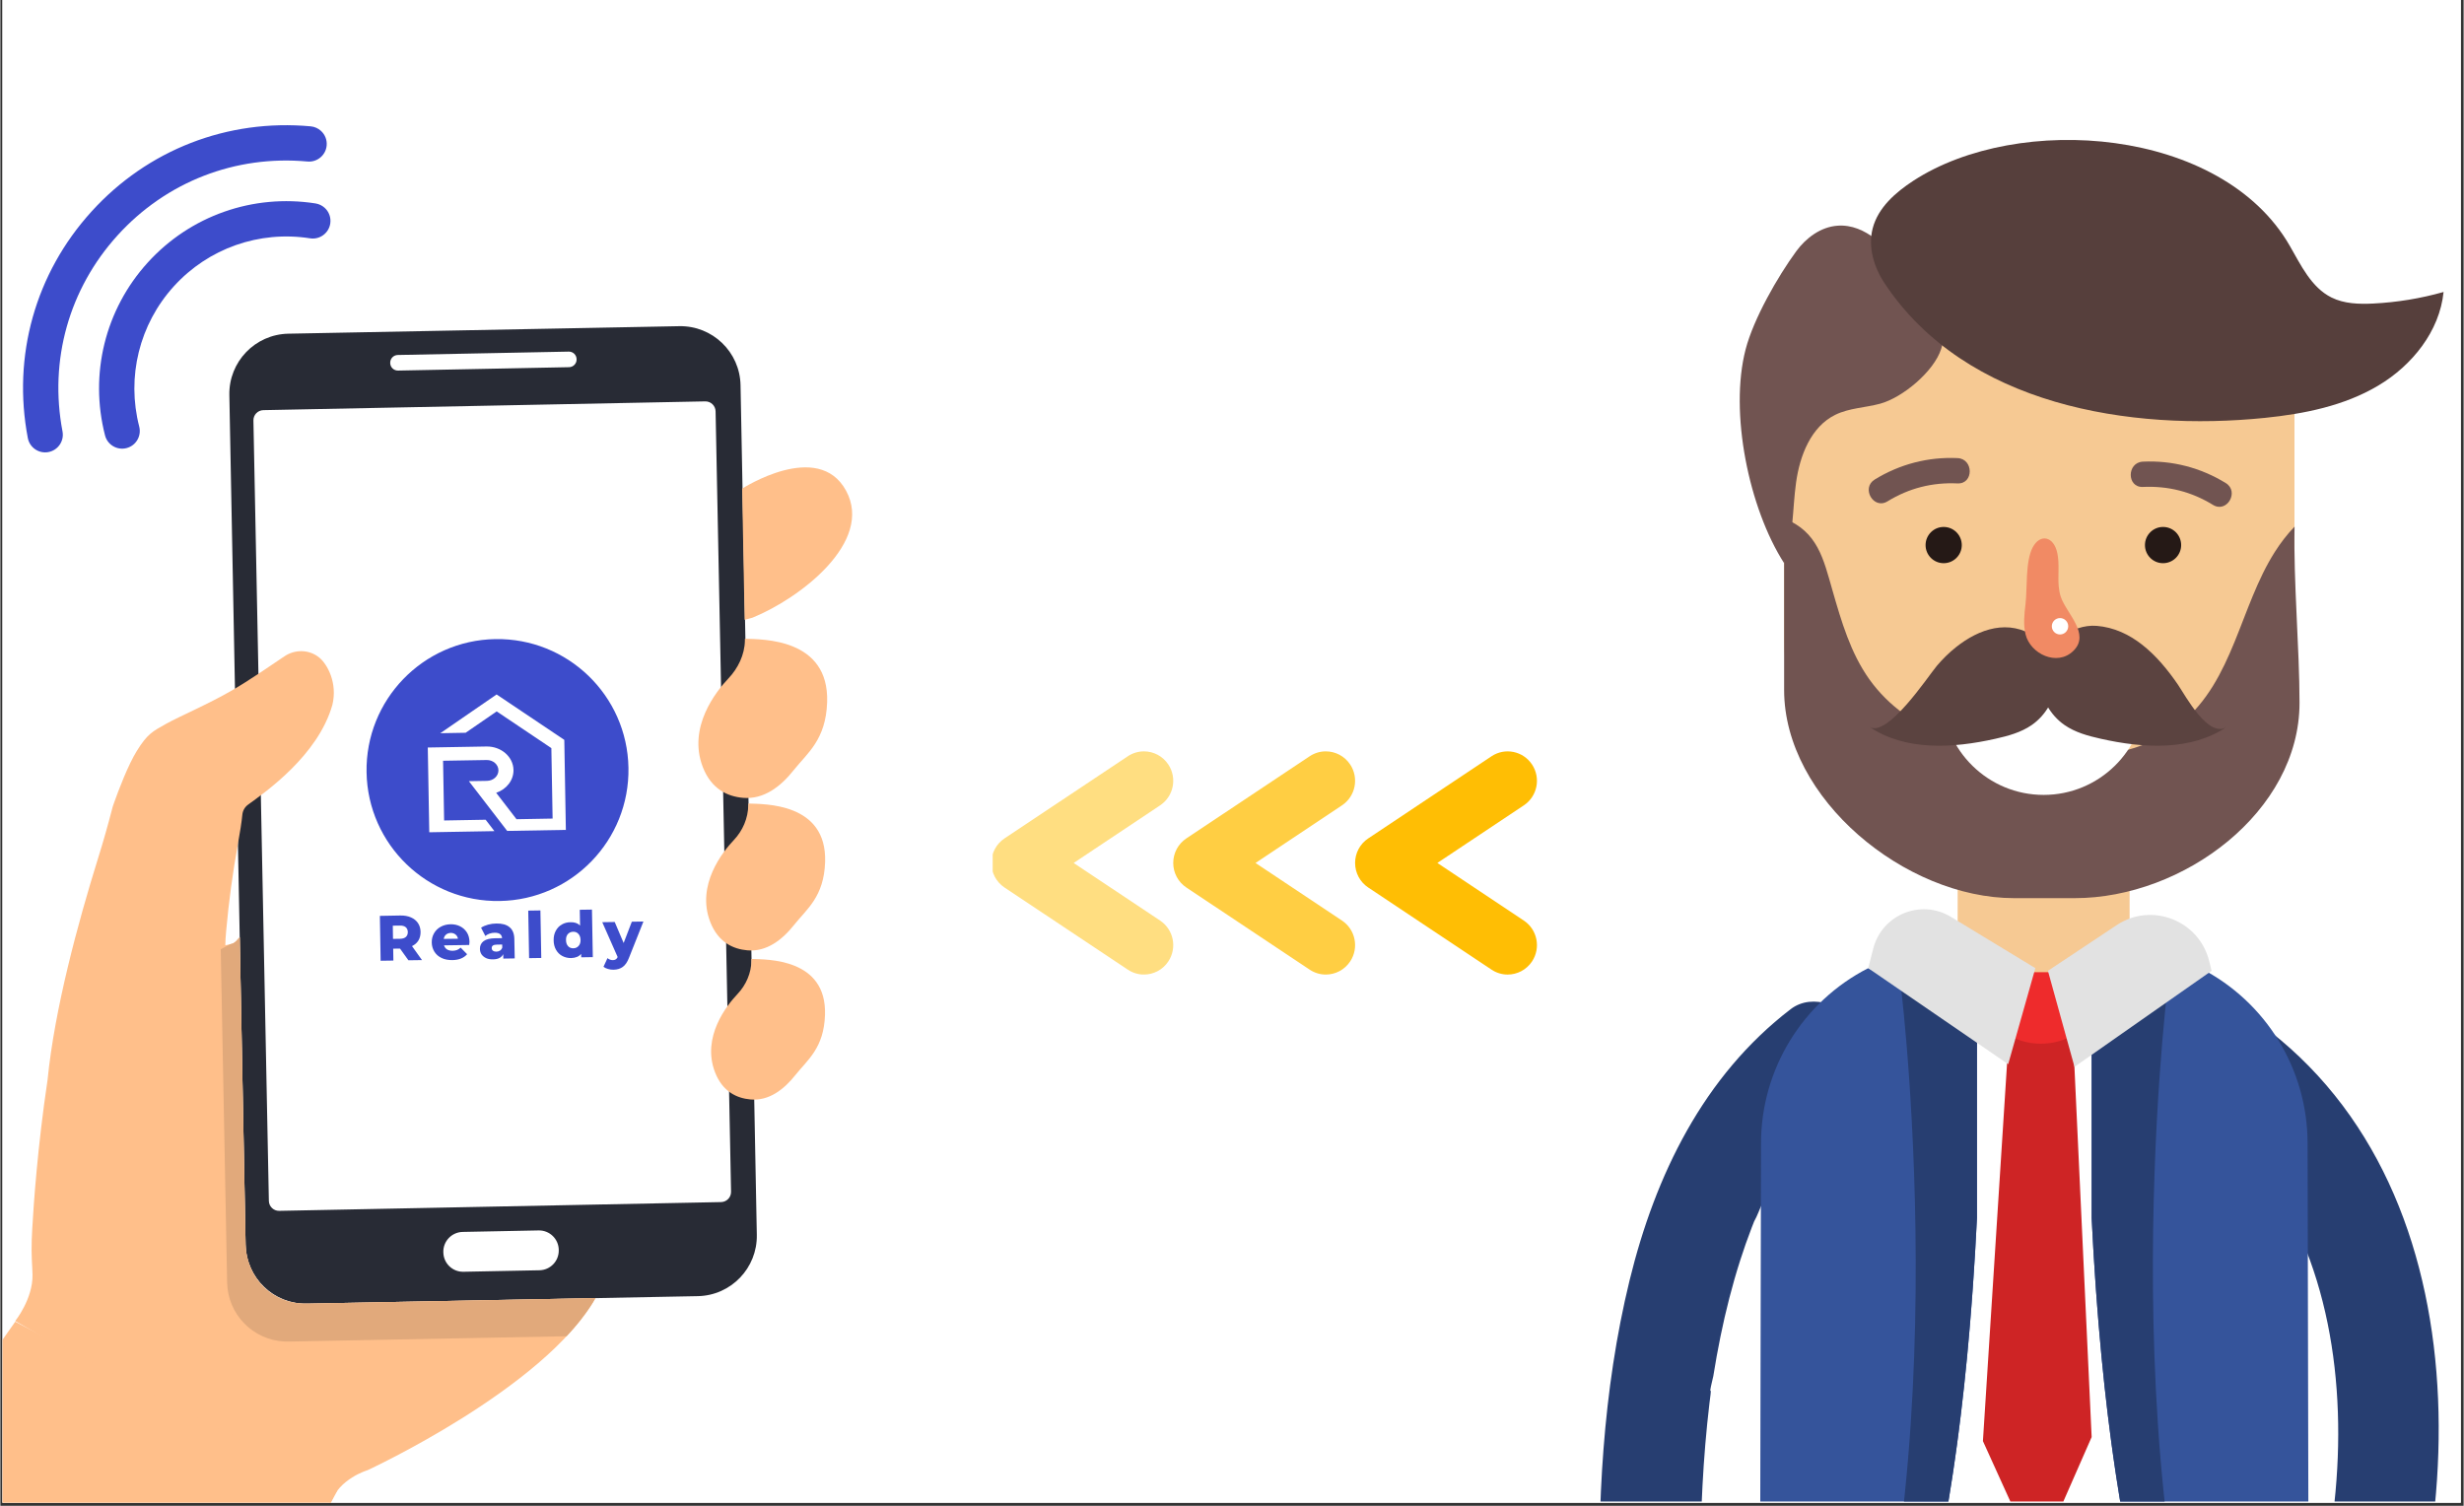
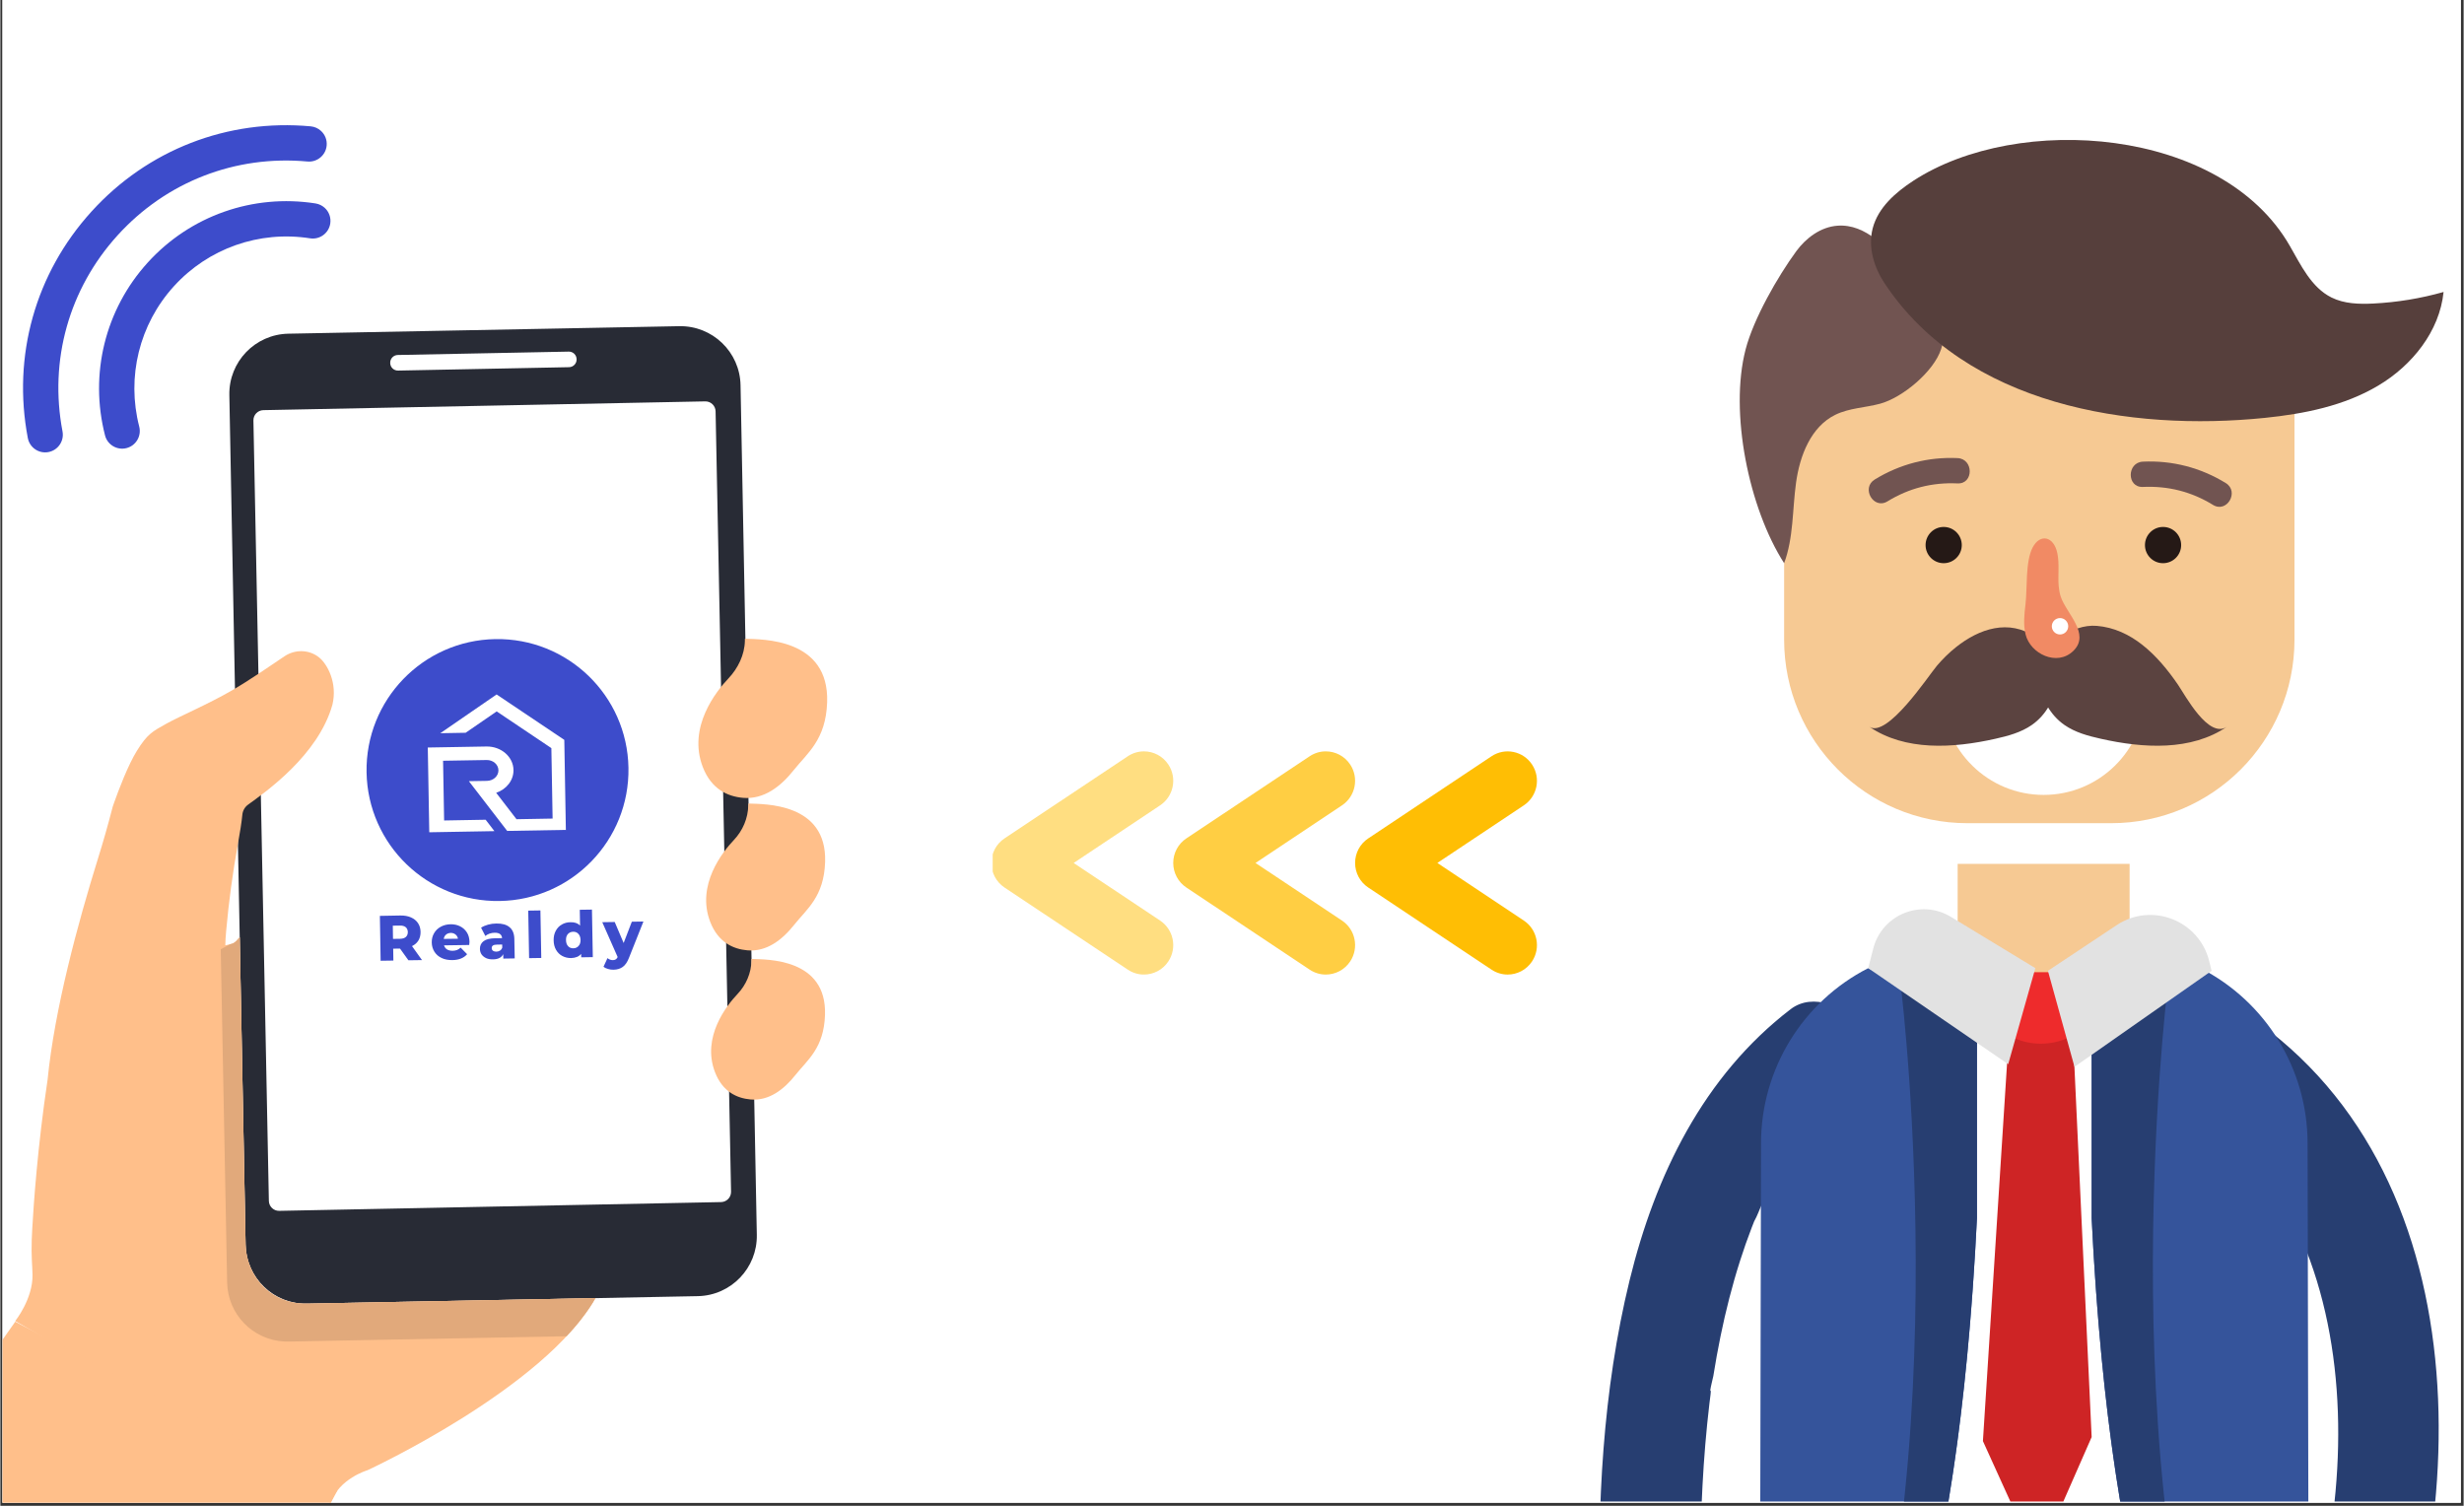
<svg xmlns="http://www.w3.org/2000/svg" width="540" zoomAndPan="magnify" viewBox="0 0 404.88 247.5" height="330" preserveAspectRatio="xMidYMid meet" version="1.0">
  <rect x="0" y="0" width="404.88" height="247.5" fill="#333333" stroke="none" />
  <defs>
    <g />
    <clipPath id="8ee9e2f1e0">
      <path d="M 0.348 0 L 404.41 0 L 404.41 247 L 0.348 247 Z M 0.348 0 " clip-rule="nonzero" />
    </clipPath>
    <clipPath id="d8ea3132fc">
      <path d="M 37 53 L 125 53 L 125 215 L 37 215 Z M 37 53 " clip-rule="nonzero" />
    </clipPath>
    <clipPath id="3c01543fc3">
      <path d="M -31.102 45.852 L 141.578 54.59 L 130.496 273.613 L -42.184 264.875 Z M -31.102 45.852 " clip-rule="nonzero" />
    </clipPath>
    <clipPath id="f29bd7aae2">
      <path d="M -2.695 47.289 L 141.578 54.59 L 131.477 254.18 L -12.797 246.879 Z M -2.695 47.289 " clip-rule="nonzero" />
    </clipPath>
    <clipPath id="30b10b89bc">
      <path d="M -31.133 45.848 L 141.547 54.586 L 129.594 290.805 L -43.086 282.066 Z M -31.133 45.848 " clip-rule="nonzero" />
    </clipPath>
    <clipPath id="1cc2cc2a01">
      <path d="M 41 65 L 121 65 L 121 200 L 41 200 Z M 41 65 " clip-rule="nonzero" />
    </clipPath>
    <clipPath id="c47c41c5f6">
      <path d="M -31.102 45.852 L 141.578 54.59 L 130.496 273.613 L -42.184 264.875 Z M -31.102 45.852 " clip-rule="nonzero" />
    </clipPath>
    <clipPath id="d08dd21b95">
      <path d="M -2.695 47.289 L 141.578 54.59 L 131.477 254.18 L -12.797 246.879 Z M -2.695 47.289 " clip-rule="nonzero" />
    </clipPath>
    <clipPath id="03f56f93c2">
      <path d="M -31.133 45.848 L 141.547 54.586 L 129.594 290.805 L -43.086 282.066 Z M -31.133 45.848 " clip-rule="nonzero" />
    </clipPath>
    <clipPath id="9edfacbd5a">
-       <path d="M 72 202 L 92 202 L 92 210 L 72 210 Z M 72 202 " clip-rule="nonzero" />
-     </clipPath>
+       </clipPath>
    <clipPath id="9c738be060">
      <path d="M -31.102 45.852 L 141.578 54.59 L 130.496 273.613 L -42.184 264.875 Z M -31.102 45.852 " clip-rule="nonzero" />
    </clipPath>
    <clipPath id="95e7e79faf">
      <path d="M -2.695 47.289 L 141.578 54.59 L 131.477 254.18 L -12.797 246.879 Z M -2.695 47.289 " clip-rule="nonzero" />
    </clipPath>
    <clipPath id="f9c365c997">
      <path d="M -31.133 45.848 L 141.547 54.586 L 129.594 290.805 L -43.086 282.066 Z M -31.133 45.848 " clip-rule="nonzero" />
    </clipPath>
    <clipPath id="977de4feef">
      <path d="M 64 57 L 95 57 L 95 61 L 64 61 Z M 64 57 " clip-rule="nonzero" />
    </clipPath>
    <clipPath id="197fd39b90">
      <path d="M -31.102 45.852 L 141.578 54.59 L 130.496 273.613 L -42.184 264.875 Z M -31.102 45.852 " clip-rule="nonzero" />
    </clipPath>
    <clipPath id="b7d0dfcef1">
      <path d="M -2.695 47.289 L 141.578 54.59 L 131.477 254.18 L -12.797 246.879 Z M -2.695 47.289 " clip-rule="nonzero" />
    </clipPath>
    <clipPath id="c48a904a40">
      <path d="M -31.133 45.848 L 141.547 54.586 L 129.594 290.805 L -43.086 282.066 Z M -31.133 45.848 " clip-rule="nonzero" />
    </clipPath>
    <clipPath id="881d77c0c3">
      <path d="M 121 76 L 141 76 L 141 102 L 121 102 Z M 121 76 " clip-rule="nonzero" />
    </clipPath>
    <clipPath id="71aa166e12">
      <path d="M -31.102 45.852 L 141.578 54.59 L 130.496 273.613 L -42.184 264.875 Z M -31.102 45.852 " clip-rule="nonzero" />
    </clipPath>
    <clipPath id="1a9c391eb8">
-       <path d="M -2.695 47.289 L 141.578 54.59 L 131.477 254.18 L -12.797 246.879 Z M -2.695 47.289 " clip-rule="nonzero" />
-     </clipPath>
+       </clipPath>
    <clipPath id="ce294e5376">
      <path d="M -31.133 45.848 L 141.547 54.586 L 129.594 290.805 L -43.086 282.066 Z M -31.133 45.848 " clip-rule="nonzero" />
    </clipPath>
    <clipPath id="20ef360094">
      <path d="M 121.594 75.82 L 140.406 76.773 L 139.086 102.887 L 120.273 101.934 Z M 121.594 75.82 " clip-rule="nonzero" />
    </clipPath>
    <clipPath id="c141fd05f1">
      <path d="M 116 157 L 136 157 L 136 181 L 116 181 Z M 116 157 " clip-rule="nonzero" />
    </clipPath>
    <clipPath id="09facdfede">
      <path d="M -31.102 45.852 L 141.578 54.59 L 130.496 273.613 L -42.184 264.875 Z M -31.102 45.852 " clip-rule="nonzero" />
    </clipPath>
    <clipPath id="ec42afe8bb">
      <path d="M -2.695 47.289 L 141.578 54.59 L 131.477 254.18 L -12.797 246.879 Z M -2.695 47.289 " clip-rule="nonzero" />
    </clipPath>
    <clipPath id="54485ebe47">
      <path d="M -31.133 45.848 L 141.547 54.586 L 129.594 290.805 L -43.086 282.066 Z M -31.133 45.848 " clip-rule="nonzero" />
    </clipPath>
    <clipPath id="5de1258458">
      <path d="M 117.488 156.938 L 136.301 157.891 L 135.094 181.781 L 116.281 180.828 Z M 117.488 156.938 " clip-rule="nonzero" />
    </clipPath>
    <clipPath id="17d225f2d9">
      <path d="M 116 132 L 136 132 L 136 157 L 116 157 Z M 116 132 " clip-rule="nonzero" />
    </clipPath>
    <clipPath id="005d00dc2e">
      <path d="M -31.102 45.852 L 141.578 54.59 L 130.496 273.613 L -42.184 264.875 Z M -31.102 45.852 " clip-rule="nonzero" />
    </clipPath>
    <clipPath id="25400ff8b1">
      <path d="M -2.695 47.289 L 141.578 54.59 L 131.477 254.18 L -12.797 246.879 Z M -2.695 47.289 " clip-rule="nonzero" />
    </clipPath>
    <clipPath id="b2ce9fbc0d">
      <path d="M -31.133 45.848 L 141.547 54.586 L 129.594 290.805 L -43.086 282.066 Z M -31.133 45.848 " clip-rule="nonzero" />
    </clipPath>
    <clipPath id="ca3548b817">
      <path d="M 114 104 L 136 104 L 136 132 L 114 132 Z M 114 104 " clip-rule="nonzero" />
    </clipPath>
    <clipPath id="1bc3f4c4af">
      <path d="M -31.102 45.852 L 141.578 54.59 L 130.496 273.613 L -42.184 264.875 Z M -31.102 45.852 " clip-rule="nonzero" />
    </clipPath>
    <clipPath id="dab127a2c5">
      <path d="M -2.695 47.289 L 141.578 54.59 L 131.477 254.18 L -12.797 246.879 Z M -2.695 47.289 " clip-rule="nonzero" />
    </clipPath>
    <clipPath id="f863ce7975">
      <path d="M -31.133 45.848 L 141.547 54.586 L 129.594 290.805 L -43.086 282.066 Z M -31.133 45.848 " clip-rule="nonzero" />
    </clipPath>
    <clipPath id="4881cf1f03">
      <path d="M 2 107 L 98 107 L 98 247 L 2 247 Z M 2 107 " clip-rule="nonzero" />
    </clipPath>
    <clipPath id="a44def0894">
      <path d="M -31.102 45.852 L 141.578 54.59 L 130.496 273.613 L -42.184 264.875 Z M -31.102 45.852 " clip-rule="nonzero" />
    </clipPath>
    <clipPath id="e6fac825a3">
      <path d="M -2.695 47.289 L 141.578 54.59 L 131.477 254.18 L -12.797 246.879 Z M -2.695 47.289 " clip-rule="nonzero" />
    </clipPath>
    <clipPath id="70871f244e">
      <path d="M -31.133 45.848 L 141.547 54.586 L 129.594 290.805 L -43.086 282.066 Z M -31.133 45.848 " clip-rule="nonzero" />
    </clipPath>
    <clipPath id="c4a8bdd1bd">
      <path d="M 0.348 217 L 56 217 L 56 247 L 0.348 247 Z M 0.348 217 " clip-rule="nonzero" />
    </clipPath>
    <clipPath id="1ddc3abf96">
      <path d="M -31.102 45.852 L 141.578 54.59 L 130.496 273.613 L -42.184 264.875 Z M -31.102 45.852 " clip-rule="nonzero" />
    </clipPath>
    <clipPath id="eea481a4ea">
      <path d="M -2.695 47.289 L 141.578 54.59 L 131.477 254.18 L -12.797 246.879 Z M -2.695 47.289 " clip-rule="nonzero" />
    </clipPath>
    <clipPath id="b827493ced">
      <path d="M -31.133 45.848 L 141.547 54.586 L 129.594 290.805 L -43.086 282.066 Z M -31.133 45.848 " clip-rule="nonzero" />
    </clipPath>
    <clipPath id="b5d9b5367a">
      <path d="M -39.68 214.711 L 56.965 219.602 L 53.566 286.75 L -43.078 281.859 Z M -39.68 214.711 " clip-rule="nonzero" />
    </clipPath>
    <clipPath id="a708621a5a">
-       <path d="M 37 154 L 98 154 L 98 215 L 37 215 Z M 37 154 " clip-rule="nonzero" />
-     </clipPath>
+       </clipPath>
    <clipPath id="ee7d50fde6">
      <path d="M -31.102 45.852 L 141.578 54.59 L 130.496 273.613 L -42.184 264.875 Z M -31.102 45.852 " clip-rule="nonzero" />
    </clipPath>
    <clipPath id="666b6216df">
      <path d="M -2.695 47.289 L 141.578 54.59 L 131.477 254.18 L -12.797 246.879 Z M -2.695 47.289 " clip-rule="nonzero" />
    </clipPath>
    <clipPath id="f17c90f7c6">
      <path d="M -31.133 45.848 L 141.547 54.586 L 129.594 290.805 L -43.086 282.066 Z M -31.133 45.848 " clip-rule="nonzero" />
    </clipPath>
    <clipPath id="06d52ad4ef">
      <path d="M 39 158 L 41 158 L 41 205 L 39 205 Z M 39 158 " clip-rule="nonzero" />
    </clipPath>
    <clipPath id="b9d9a960a5">
      <path d="M -31.102 45.852 L 141.578 54.59 L 130.496 273.613 L -42.184 264.875 Z M -31.102 45.852 " clip-rule="nonzero" />
    </clipPath>
    <clipPath id="f5e587caef">
      <path d="M -2.695 47.289 L 141.578 54.59 L 131.477 254.18 L -12.797 246.879 Z M -2.695 47.289 " clip-rule="nonzero" />
    </clipPath>
    <clipPath id="6cbd969923">
      <path d="M -31.133 45.848 L 141.547 54.586 L 129.594 290.805 L -43.086 282.066 Z M -31.133 45.848 " clip-rule="nonzero" />
    </clipPath>
    <clipPath id="f348e92925">
      <path d="M 36 154 L 98 154 L 98 221 L 36 221 Z M 36 154 " clip-rule="nonzero" />
    </clipPath>
    <clipPath id="c1a2d7aa94">
      <path d="M -31.102 45.852 L 141.578 54.59 L 130.496 273.613 L -42.184 264.875 Z M -31.102 45.852 " clip-rule="nonzero" />
    </clipPath>
    <clipPath id="6b642f6b67">
      <path d="M -2.695 47.289 L 141.578 54.59 L 131.477 254.18 L -12.797 246.879 Z M -2.695 47.289 " clip-rule="nonzero" />
    </clipPath>
    <clipPath id="34c6b219c7">
      <path d="M -31.133 45.848 L 141.547 54.586 L 129.594 290.805 L -43.086 282.066 Z M -31.133 45.848 " clip-rule="nonzero" />
    </clipPath>
    <clipPath id="68910b6111">
      <path d="M 38 154 L 40 154 L 40 155 L 38 155 Z M 38 154 " clip-rule="nonzero" />
    </clipPath>
    <clipPath id="068c401821">
      <path d="M -31.102 45.852 L 141.578 54.59 L 130.496 273.613 L -42.184 264.875 Z M -31.102 45.852 " clip-rule="nonzero" />
    </clipPath>
    <clipPath id="0294514a0b">
      <path d="M -2.695 47.289 L 141.578 54.59 L 131.477 254.18 L -12.797 246.879 Z M -2.695 47.289 " clip-rule="nonzero" />
    </clipPath>
    <clipPath id="67f7dac3a1">
      <path d="M -31.133 45.848 L 141.547 54.586 L 129.594 290.805 L -43.086 282.066 Z M -31.133 45.848 " clip-rule="nonzero" />
    </clipPath>
    <clipPath id="de90d1bd01">
      <path d="M 60 105 L 104 105 L 104 149 L 60 149 Z M 60 105 " clip-rule="nonzero" />
    </clipPath>
    <clipPath id="5564447f21">
      <path d="M 59.816 105.422 L 102.863 104.672 L 103.613 147.719 L 60.566 148.469 Z M 59.816 105.422 " clip-rule="nonzero" />
    </clipPath>
    <clipPath id="c1dab446de">
      <path d="M 81.34 105.047 C 69.453 105.254 59.984 115.059 60.191 126.945 C 60.398 138.832 70.203 148.301 82.09 148.094 C 93.977 147.887 103.445 138.082 103.238 126.195 C 103.031 114.309 93.227 104.84 81.34 105.047 Z M 81.34 105.047 " clip-rule="nonzero" />
    </clipPath>
    <clipPath id="fedf401b1e">
      <path d="M 70 114 L 93 114 L 93 137 L 70 137 Z M 70 114 " clip-rule="nonzero" />
    </clipPath>
    <clipPath id="9706c82355">
      <path d="M 70.105 114.344 L 92.559 113.953 L 92.949 136.406 L 70.496 136.797 Z M 70.105 114.344 " clip-rule="nonzero" />
    </clipPath>
    <clipPath id="3e657ef2ef">
      <path d="M 70.105 114.344 L 92.559 113.953 L 92.949 136.406 L 70.496 136.797 Z M 70.105 114.344 " clip-rule="nonzero" />
    </clipPath>
    <clipPath id="fcaae1b32c">
      <path d="M 262 164 L 307 164 L 307 246.805 L 262 246.805 Z M 262 164 " clip-rule="nonzero" />
    </clipPath>
    <clipPath id="2ed5bde226">
      <path d="M 358 167 L 401 167 L 401 246.805 L 358 246.805 Z M 358 167 " clip-rule="nonzero" />
    </clipPath>
    <clipPath id="d327d89ab0">
      <path d="M 297 169 L 372 169 L 372 246.805 L 297 246.805 Z M 297 169 " clip-rule="nonzero" />
    </clipPath>
    <clipPath id="f0120c5bc0">
      <path d="M 325 170 L 344 170 L 344 246.805 L 325 246.805 Z M 325 170 " clip-rule="nonzero" />
    </clipPath>
    <clipPath id="e9ab32a059">
      <path d="M 289 159 L 325 159 L 325 246.805 L 289 246.805 Z M 289 159 " clip-rule="nonzero" />
    </clipPath>
    <clipPath id="4442a872ff">
      <path d="M 300 162 L 325 162 L 325 246.805 L 300 246.805 Z M 300 162 " clip-rule="nonzero" />
    </clipPath>
    <clipPath id="6aace04012">
      <path d="M 343 159 L 380 159 L 380 246.805 L 343 246.805 Z M 343 159 " clip-rule="nonzero" />
    </clipPath>
    <clipPath id="a72996ce14">
      <path d="M 343 162 L 369 162 L 369 246.805 L 343 246.805 Z M 343 162 " clip-rule="nonzero" />
    </clipPath>
    <clipPath id="0ba15e0a14">
      <path d="M 3 20 L 54 20 L 54 75 L 3 75 Z M 3 20 " clip-rule="nonzero" />
    </clipPath>
    <clipPath id="85283f4aba">
      <path d="M -12.043 115.418 L -37.539 92.277 L 68.098 -24.117 L 93.594 -0.977 Z M -12.043 115.418 " clip-rule="nonzero" />
    </clipPath>
    <clipPath id="9cbd004b01">
      <path d="M 80.055 199 L -37.449 92.359 L 69.191 -25.145 L 186.695 81.496 Z M 80.055 199 " clip-rule="nonzero" />
    </clipPath>
    <clipPath id="ed81abaf92">
      <path d="M 16 33 L 55 33 L 55 74 L 16 74 Z M 16 33 " clip-rule="nonzero" />
    </clipPath>
    <clipPath id="80d9cb0179">
      <path d="M -12.043 115.418 L -37.539 92.277 L 68.098 -24.117 L 93.594 -0.977 Z M -12.043 115.418 " clip-rule="nonzero" />
    </clipPath>
    <clipPath id="3761693c61">
      <path d="M 80.055 199 L -37.449 92.359 L 69.191 -25.145 L 186.695 81.496 Z M 80.055 199 " clip-rule="nonzero" />
    </clipPath>
    <clipPath id="1406b25ed5">
      <path d="M 163.105 123.5 L 192.938 123.5 L 192.938 160.176 L 163.105 160.176 Z M 163.105 123.5 " clip-rule="nonzero" />
    </clipPath>
    <clipPath id="9c651fcd97">
      <path d="M 192.734 123.5 L 222.852 123.5 L 222.852 160.176 L 192.734 160.176 Z M 192.734 123.5 " clip-rule="nonzero" />
    </clipPath>
    <clipPath id="ec07c48766">
      <path d="M 222.648 123.5 L 252.562 123.5 L 252.562 160.176 L 222.648 160.176 Z M 222.648 123.5 " clip-rule="nonzero" />
    </clipPath>
  </defs>
  <g clip-path="url(#8ee9e2f1e0)">
    <path fill="#ffffff" d="M 0.348 0 L 404.531 0 L 404.531 247 L 0.348 247 Z M 0.348 0 " fill-opacity="1" fill-rule="nonzero" />
    <path fill="#ffffff" d="M 0.348 0 L 404.531 0 L 404.531 247 L 0.348 247 Z M 0.348 0 " fill-opacity="1" fill-rule="nonzero" />
  </g>
  <g clip-path="url(#d8ea3132fc)">
    <g clip-path="url(#3c01543fc3)">
      <g clip-path="url(#f29bd7aae2)">
        <g clip-path="url(#30b10b89bc)">
          <path fill="#282b35" d="M 50.395 214.277 L 114.637 213.043 C 120.098 212.938 124.441 208.422 124.336 202.957 L 121.66 63.316 C 121.559 57.852 117.043 53.508 111.582 53.613 L 47.34 54.848 C 41.875 54.949 37.531 59.465 37.637 64.93 L 40.309 204.57 C 40.418 210.035 44.93 214.383 50.395 214.277 " fill-opacity="1" fill-rule="nonzero" />
        </g>
      </g>
    </g>
  </g>
  <g clip-path="url(#1cc2cc2a01)">
    <g clip-path="url(#c47c41c5f6)">
      <g clip-path="url(#d08dd21b95)">
        <g clip-path="url(#03f56f93c2)">
          <path fill="#ffffff" d="M 115.855 65.973 L 43.23 67.414 C 42.305 67.434 41.574 68.195 41.594 69.117 L 44.133 197.387 C 44.152 198.309 44.914 199.043 45.836 199.023 L 118.465 197.582 C 119.387 197.562 120.117 196.797 120.102 195.879 L 117.559 67.609 C 117.539 66.688 116.777 65.953 115.855 65.973 " fill-opacity="1" fill-rule="nonzero" />
        </g>
      </g>
    </g>
  </g>
  <g clip-path="url(#9edfacbd5a)">
    <g clip-path="url(#9c738be060)">
      <g clip-path="url(#95e7e79faf)">
        <g clip-path="url(#f9c365c997)">
          <path fill="#ffffff" d="M 88.477 202.242 L 75.984 202.488 C 74.195 202.527 72.773 204.004 72.809 205.797 L 72.812 205.859 C 72.848 207.652 74.324 209.074 76.113 209.035 L 88.605 208.789 C 90.398 208.754 91.82 207.273 91.781 205.484 L 91.781 205.418 C 91.746 203.629 90.266 202.207 88.477 202.242 " fill-opacity="1" fill-rule="nonzero" />
        </g>
      </g>
    </g>
  </g>
  <g clip-path="url(#977de4feef)">
    <g clip-path="url(#197fd39b90)">
      <g clip-path="url(#b7d0dfcef1)">
        <g clip-path="url(#c48a904a40)">
          <path fill="#ffffff" d="M 93.422 57.793 L 65.32 58.348 C 64.617 58.363 64.062 58.941 64.078 59.641 L 64.078 59.668 C 64.09 60.371 64.668 60.926 65.371 60.91 L 93.473 60.352 C 94.172 60.34 94.73 59.758 94.715 59.059 L 94.715 59.035 C 94.699 58.332 94.121 57.777 93.422 57.793 " fill-opacity="1" fill-rule="nonzero" />
        </g>
      </g>
    </g>
  </g>
  <g clip-path="url(#881d77c0c3)">
    <g clip-path="url(#71aa166e12)">
      <g clip-path="url(#1a9c391eb8)">
        <g clip-path="url(#ce294e5376)">
          <g clip-path="url(#20ef360094)">
            <path fill="#ffbf8a" d="M 121.922 80.32 C 121.922 80.32 134.426 72.227 139.004 80.652 C 143.582 89.074 131.445 98.344 123.625 101.527 C 122.332 101.879 122.332 101.879 122.332 101.879 L 121.922 80.32 " fill-opacity="1" fill-rule="nonzero" />
          </g>
        </g>
      </g>
    </g>
  </g>
  <g clip-path="url(#c141fd05f1)">
    <g clip-path="url(#09facdfede)">
      <g clip-path="url(#ec42afe8bb)">
        <g clip-path="url(#54485ebe47)">
          <g clip-path="url(#5de1258458)">
            <path fill="#ffbf8a" d="M 123.453 157.875 C 123.422 159.934 122.574 161.895 121.156 163.391 C 119.41 165.234 115.238 170.445 117.461 176.23 C 118.699 179.449 121.066 180.516 123.309 180.715 C 126.348 180.98 128.801 179.066 130.695 176.68 C 132.648 174.215 135.367 172.293 135.543 166.805 C 135.844 157.48 125.996 157.715 123.453 157.617 C 123.457 157.703 123.457 157.793 123.453 157.875 " fill-opacity="1" fill-rule="nonzero" />
          </g>
        </g>
      </g>
    </g>
  </g>
  <g clip-path="url(#17d225f2d9)">
    <g clip-path="url(#005d00dc2e)">
      <g clip-path="url(#25400ff8b1)">
        <g clip-path="url(#b2ce9fbc0d)">
          <path fill="#ffbf8a" d="M 122.934 132.348 C 122.898 134.488 122.027 136.531 120.551 138.086 C 118.742 139.992 114.344 145.453 116.672 151.516 C 117.969 154.879 120.438 155.996 122.781 156.203 C 125.953 156.48 128.516 154.48 130.496 151.984 C 132.539 149.414 135.379 147.406 135.562 141.672 C 135.875 131.93 125.59 132.176 122.934 132.074 C 122.934 132.164 122.934 132.258 122.934 132.348 " fill-opacity="1" fill-rule="nonzero" />
        </g>
      </g>
    </g>
  </g>
  <g clip-path="url(#ca3548b817)">
    <g clip-path="url(#1bc3f4c4af)">
      <g clip-path="url(#dab127a2c5)">
        <g clip-path="url(#f863ce7975)">
          <path fill="#ffbf8a" d="M 122.375 105.305 C 122.336 107.621 121.246 109.852 119.652 111.531 C 117.688 113.594 112.93 119.508 115.453 126.066 C 116.852 129.707 119.527 130.914 122.062 131.137 C 125.496 131.438 128.27 129.273 130.41 126.574 C 132.621 123.789 135.691 121.617 135.895 115.41 C 136.23 104.871 125.25 105.098 122.379 104.988 C 122.379 105.086 122.375 105.207 122.375 105.305 " fill-opacity="1" fill-rule="nonzero" />
        </g>
      </g>
    </g>
  </g>
  <g clip-path="url(#4881cf1f03)">
    <g clip-path="url(#a44def0894)">
      <g clip-path="url(#e6fac825a3)">
        <g clip-path="url(#70871f244e)">
          <path fill="#ffbf8a" d="M 5.285 209.512 C 5.254 207.977 5.066 206.492 5.156 203.766 C 5.172 203.215 5.199 202.621 5.242 201.961 C 5.457 198.105 6.109 188.496 7.758 177.5 C 8.902 165.891 12.727 151.77 16.035 141.145 C 16.898 138.383 17.691 135.598 18.414 132.793 C 18.453 132.652 18.473 132.574 18.473 132.574 C 18.473 132.574 19.848 128.5 21.395 125.332 C 21.734 124.637 22.086 123.984 22.43 123.426 C 24.16 120.625 25.043 120.203 27.227 118.98 C 29.406 117.754 34.062 115.801 38.121 113.449 C 40.914 111.824 44.523 109.348 46.688 107.879 C 48.441 106.688 50.793 106.742 52.426 108.09 C 53.754 109.188 55.441 112.258 54.574 115.852 C 52.215 124.191 43.527 130.215 40.715 132.258 C 40.176 132.648 39.836 133.25 39.773 133.91 C 39.664 135.098 39.379 136.871 39.047 138.691 C 38.191 143.426 37.543 148.195 37.117 152.988 C 37.031 153.973 36.969 154.789 36.977 155.371 C 38.379 155.035 38.273 155.262 39.344 154.043 L 39.418 158.051 L 39.887 182.375 L 40.309 204.57 C 40.406 209.441 44.129 214.395 50.395 214.277 L 75.906 213.789 L 97.816 213.367 C 89.359 228.262 60.348 241.652 60.344 241.656 C 60.344 241.656 55.652 243.02 54.277 247.039 C 42.359 240.371 2.441 217.129 2.441 217.129 C 2.441 217.129 5.363 213.5 5.285 209.512 " fill-opacity="1" fill-rule="nonzero" />
        </g>
      </g>
    </g>
  </g>
  <g clip-path="url(#c4a8bdd1bd)">
    <g clip-path="url(#1ddc3abf96)">
      <g clip-path="url(#eea481a4ea)">
        <g clip-path="url(#b827493ced)">
          <g clip-path="url(#b5d9b5367a)">
            <path fill="#ffbf8a" d="M 55.41 244.969 L 33.461 285.734 L -43.078 281.859 L 2.445 217.242 L 55.41 244.969 " fill-opacity="1" fill-rule="nonzero" />
          </g>
        </g>
      </g>
    </g>
  </g>
  <g clip-path="url(#a708621a5a)">
    <g clip-path="url(#ee7d50fde6)">
      <g clip-path="url(#666b6216df)">
        <g clip-path="url(#f17c90f7c6)">
          <path fill="#e1e1e3" d="M 49.602 214.266 C 49.598 214.266 49.598 214.266 49.598 214.266 C 49.598 214.266 49.598 214.266 49.602 214.266 M 49.602 214.266 C 49.859 214.277 50.125 214.281 50.395 214.277 C 50.125 214.281 49.859 214.277 49.602 214.266 M 97.312 214.215 C 97.312 214.215 97.312 214.211 97.312 214.211 C 97.312 214.211 97.312 214.215 97.312 214.215 M 97.324 214.191 C 97.332 214.188 97.332 214.184 97.336 214.176 C 97.332 214.184 97.332 214.188 97.324 214.191 M 97.34 214.168 C 97.344 214.164 97.348 214.16 97.352 214.152 C 97.348 214.16 97.344 214.164 97.34 214.168 M 97.355 214.148 C 97.516 213.887 97.672 213.625 97.816 213.367 C 97.672 213.625 97.516 213.887 97.355 214.148 M 40.312 204.598 C 40.312 204.598 40.312 204.594 40.312 204.594 C 40.312 204.594 40.312 204.598 40.312 204.598 M 40.312 204.586 C 40.312 204.582 40.312 204.574 40.309 204.57 C 40.312 204.574 40.312 204.582 40.312 204.586 M 40.309 204.57 L 39.887 182.375 L 39.742 174.852 L 39.824 179.086 L 39.887 182.375 L 40.309 204.57 M 37.801 155.188 C 38.215 155.098 38.41 155.02 38.754 154.684 C 38.41 155.02 38.215 155.098 37.801 155.188 " fill-opacity="1" fill-rule="nonzero" />
        </g>
      </g>
    </g>
  </g>
  <g clip-path="url(#06d52ad4ef)">
    <g clip-path="url(#b9d9a960a5)">
      <g clip-path="url(#f5e587caef)">
        <g clip-path="url(#6cbd969923)">
          <path fill="#23262f" d="M 40.312 204.664 C 40.312 204.66 40.312 204.652 40.312 204.648 C 40.312 204.652 40.312 204.66 40.312 204.664 M 40.312 204.621 C 40.312 204.617 40.312 204.617 40.312 204.613 C 40.312 204.613 40.312 204.617 40.312 204.621 M 40.312 204.613 C 40.312 204.609 40.312 204.602 40.312 204.598 C 40.312 204.602 40.312 204.609 40.312 204.613 M 40.312 204.594 C 40.312 204.59 40.312 204.59 40.312 204.586 C 40.312 204.59 40.312 204.59 40.312 204.594 M 39.824 179.086 L 39.742 174.852 L 39.418 158.051 L 39.824 179.086 " fill-opacity="1" fill-rule="nonzero" />
        </g>
      </g>
    </g>
  </g>
  <g clip-path="url(#f348e92925)">
    <g clip-path="url(#c1a2d7aa94)">
      <g clip-path="url(#6b642f6b67)">
        <g clip-path="url(#34c6b219c7)">
          <path fill="#e1a97b" d="M 46.656 220.496 C 41.512 220.238 37.375 216.031 37.273 210.805 L 36.223 156.023 L 37.801 155.188 C 38.215 155.098 38.41 155.02 38.754 154.684 L 39.348 154.367 L 39.418 158.051 L 39.742 174.852 L 39.887 182.375 L 40.309 204.57 C 40.312 204.574 40.312 204.582 40.312 204.586 C 40.312 204.59 40.312 204.59 40.312 204.594 C 40.312 204.594 40.312 204.598 40.312 204.598 C 40.312 204.602 40.312 204.609 40.312 204.613 C 40.312 204.617 40.312 204.617 40.312 204.621 C 40.312 204.629 40.312 204.637 40.312 204.648 C 40.312 204.652 40.312 204.66 40.312 204.664 C 40.445 209.293 43.855 213.973 49.598 214.266 C 49.598 214.266 49.598 214.266 49.602 214.266 C 49.859 214.277 50.125 214.281 50.395 214.277 L 75.906 213.789 L 97.816 213.367 C 97.672 213.625 97.516 213.887 97.355 214.148 C 97.352 214.148 97.352 214.152 97.352 214.152 C 97.348 214.16 97.344 214.164 97.34 214.168 C 97.336 214.172 97.336 214.176 97.336 214.176 C 97.332 214.184 97.332 214.188 97.324 214.191 C 97.324 214.199 97.32 214.203 97.312 214.211 C 97.312 214.211 97.312 214.215 97.312 214.215 C 96.172 216.055 94.723 217.867 93.07 219.633 L 47.355 220.508 C 47.121 220.516 46.887 220.508 46.656 220.496 " fill-opacity="1" fill-rule="nonzero" />
        </g>
      </g>
    </g>
  </g>
  <g clip-path="url(#68910b6111)">
    <g clip-path="url(#068c401821)">
      <g clip-path="url(#0294514a0b)">
        <g clip-path="url(#67f7dac3a1)">
          <path fill="#e1e1e3" d="M 38.754 154.684 C 38.895 154.547 39.059 154.367 39.273 154.125 C 39.059 154.363 38.895 154.547 38.754 154.684 " fill-opacity="1" fill-rule="nonzero" />
          <path fill="#e1a97b" d="M 38.754 154.684 C 38.895 154.547 39.059 154.363 39.273 154.125 C 39.297 154.098 39.32 154.07 39.344 154.043 L 39.348 154.367 L 38.754 154.684 " fill-opacity="1" fill-rule="nonzero" />
        </g>
      </g>
    </g>
  </g>
  <g clip-path="url(#de90d1bd01)">
    <g clip-path="url(#5564447f21)">
      <g clip-path="url(#c1dab446de)">
        <path fill="#3d4ccb" d="M 59.816 105.422 L 102.863 104.672 L 103.613 147.719 L 60.566 148.469 Z M 59.816 105.422 " fill-opacity="1" fill-rule="nonzero" />
      </g>
    </g>
  </g>
  <g clip-path="url(#fedf401b1e)">
    <g clip-path="url(#9706c82355)">
      <g clip-path="url(#3e657ef2ef)">
        <path fill="#ffffff" d="M 81.566 114.145 L 72.309 120.516 L 76.477 120.441 L 81.578 116.93 L 90.566 122.965 L 90.77 134.547 L 84.836 134.652 L 81.496 130.312 C 83.18 129.738 84.371 128.262 84.34 126.555 C 84.305 124.387 82.309 122.656 79.891 122.699 L 70.254 122.867 L 70.504 137.125 L 81.453 136.934 L 79.766 134.738 L 72.938 134.859 L 72.766 125.043 L 79.93 124.922 C 80.98 124.902 81.852 125.656 81.867 126.602 C 81.883 127.543 81.043 128.328 79.988 128.348 L 77.008 128.398 L 83.551 136.895 L 93.281 136.727 L 93.023 121.832 Z M 81.566 114.145 " fill-opacity="1" fill-rule="nonzero" />
      </g>
    </g>
  </g>
  <g clip-path="url(#fcaae1b32c)">
    <path fill="#273e71" d="M 305.621 168.859 C 303.43 165.461 297.949 163.047 294.258 165.879 C 279.93 176.863 272.008 193.176 267.789 210.449 C 263.367 228.574 262.402 247.57 262.961 266.164 C 263.242 275.445 263.945 284.711 264.98 293.938 C 270.477 293.902 276.113 293.676 281.395 292.129 C 279.676 276.234 278.934 260.184 279.773 244.211 C 280.012 239.68 280.383 235.152 280.918 230.645 C 280.973 230.18 281.031 229.715 281.094 229.246 C 281.184 228.539 281.105 228.441 281.035 228.586 C 281.16 227.723 281.492 226.547 281.551 226.188 C 281.898 224.004 282.293 221.824 282.734 219.656 C 283.598 215.438 284.656 211.262 285.969 207.164 C 286.551 205.344 287.18 203.547 287.867 201.766 C 288 201.426 288.133 201.09 288.266 200.754 C 288.809 199.805 289.172 198.684 289.641 197.703 C 291.441 193.957 293.57 190.422 296.012 187.062 C 296.414 186.582 296.805 186.102 297.215 185.625 C 297.828 184.918 298.461 184.227 299.109 183.562 C 299.867 182.781 300.652 182.031 301.457 181.305 C 301.996 180.824 304.867 178.531 302.641 180.238 C 304.438 178.863 305.832 177.547 306.457 175.27 C 307.008 173.281 306.758 170.629 305.621 168.859 " fill-opacity="1" fill-rule="nonzero" />
  </g>
  <path fill="#f6c993" d="M 349.977 141.992 L 321.715 141.992 L 321.715 163.277 L 349.977 163.277 L 349.977 141.992 " fill-opacity="1" fill-rule="nonzero" />
  <g clip-path="url(#2ed5bde226)">
    <path fill="#273e71" d="M 361.242 181.23 C 392.426 205.551 388 256.898 371.152 288.199 C 366.066 297.637 380.41 306.039 385.492 296.594 C 405.555 259.324 410.09 198.406 372.984 169.473 C 369.418 166.688 364.734 165.973 361.242 169.473 C 358.34 172.379 357.664 178.441 361.242 181.23 " fill-opacity="1" fill-rule="nonzero" />
  </g>
  <path fill="#f6c993" d="M 346.945 135.305 C 363.586 135.305 377.078 121.793 377.078 105.133 L 377.078 50.902 C 377.078 46.457 368.051 42.848 356.914 42.848 L 313.355 42.848 C 302.219 42.848 293.191 46.457 293.191 50.902 L 293.191 105.133 C 293.191 121.793 306.684 135.305 323.32 135.305 L 346.945 135.305 " fill-opacity="1" fill-rule="nonzero" />
-   <path fill="#715451" d="M 373.844 90.723 C 368.105 99.754 367.055 111.777 358.434 118.875 C 352.41 123.836 344.043 124.816 336.25 124.453 C 325.301 123.945 313.559 120.582 307.195 111.652 C 304.113 107.332 302.598 102.117 301.133 97.02 C 299.648 91.855 298.715 87.387 293.191 85.215 L 293.191 113.406 C 293.191 131.301 313.113 147.625 330.98 147.625 L 340.949 147.625 C 358.82 147.625 377.906 133.406 377.906 115.512 C 377.906 106.57 376.891 95.496 377.09 86.562 C 375.848 87.848 374.785 89.246 373.844 90.723 " fill-opacity="1" fill-rule="nonzero" />
  <g clip-path="url(#d327d89ab0)">
-     <path fill="#ffffff" d="M 371.645 291.684 L 371.645 169.844 L 297.727 169.844 L 297.727 291.684 L 371.645 291.684 " fill-opacity="1" fill-rule="nonzero" />
+     <path fill="#ffffff" d="M 371.645 291.684 L 371.645 169.844 L 297.727 169.844 L 297.727 291.684 " fill-opacity="1" fill-rule="nonzero" />
  </g>
  <g clip-path="url(#f0120c5bc0)">
    <path fill="#ce2425" d="M 330.129 170.188 L 325.867 236.867 L 334.805 256.551 L 343.738 236.203 L 340.668 170.188 L 330.129 170.188 " fill-opacity="1" fill-rule="nonzero" />
  </g>
  <path fill="#ee2b2c" d="M 324.539 159.801 C 324.516 160.078 324.504 160.355 324.504 160.641 C 324.504 166.66 329.383 171.547 335.395 171.547 C 341.414 171.547 346.293 166.66 346.293 160.641 C 346.293 160.355 346.281 160.078 346.258 159.801 L 324.539 159.801 " fill-opacity="1" fill-rule="nonzero" />
  <path fill="#715451" d="M 319.227 53.285 C 318.473 50.137 315.602 47.742 313.188 44.598 C 310.316 40.863 306.637 36.742 301.945 37.098 C 299.219 37.301 296.805 39.086 295.184 41.297 C 292.121 45.484 288.176 52.379 286.867 57.402 C 284.156 67.773 287.391 83.539 293.191 92.57 C 294.75 88.375 294.539 83.762 295.152 79.324 C 295.766 74.891 297.594 70.133 301.617 68.172 C 303.891 67.059 306.523 67.016 308.973 66.355 C 312.648 65.359 317.809 61.07 319 57.363 C 319.492 55.832 319.516 54.5 319.227 53.285 " fill-opacity="1" fill-rule="nonzero" />
  <path fill="#563f3c" d="M 337.703 66.023 C 348.883 69.305 361.152 69.812 372.207 68.684 C 378.668 68.023 385.223 66.719 390.812 63.398 C 396.402 60.086 400.93 54.461 401.582 47.992 C 397.816 49.059 393.934 49.695 390.023 49.891 C 387.684 50.008 385.242 49.938 383.145 48.891 C 379.836 47.238 378.137 43.586 376.289 40.379 C 365.066 20.906 331.68 18.477 314.43 29.711 C 311.492 31.629 308.633 34.129 307.75 37.527 C 306.949 40.598 307.949 43.922 309.703 46.566 C 316.383 56.629 326.492 62.727 337.703 66.023 " fill-opacity="1" fill-rule="nonzero" />
  <g clip-path="url(#e9ab32a059)">
    <path fill="#35549b" d="M 324.887 200.195 L 324.887 168.629 L 307.012 159.133 C 296.223 164.648 289.418 175.746 289.395 187.879 L 289.145 306.43 C 289.145 306.43 319.598 308.141 324.887 200.195 " fill-opacity="1" fill-rule="nonzero" />
  </g>
  <g clip-path="url(#4442a872ff)">
    <path fill="#273e71" d="M 324.887 170.188 L 312.461 162.867 C 312.461 162.867 322.852 248.566 300.047 300.293 C 309.344 290.543 321.695 265.336 324.887 200.195 L 324.887 170.188 " fill-opacity="1" fill-rule="nonzero" />
  </g>
  <g clip-path="url(#6aace04012)">
    <path fill="#35549b" d="M 343.738 200.195 L 343.738 168.629 L 361.609 159.133 C 372.398 164.648 379.207 175.746 379.23 187.879 L 379.48 306.43 C 379.48 306.43 349.027 308.141 343.738 200.195 " fill-opacity="1" fill-rule="nonzero" />
  </g>
  <g clip-path="url(#a72996ce14)">
    <path fill="#273e71" d="M 343.738 170.188 L 356.164 162.867 C 356.164 162.867 345.773 248.566 368.582 300.293 C 359.285 290.543 346.93 265.336 343.738 200.195 L 343.738 170.188 " fill-opacity="1" fill-rule="nonzero" />
  </g>
  <path fill="#e2e2e2" d="M 307.836 155.926 L 307.012 159.133 L 330.02 174.918 L 334.484 159.133 L 320.605 150.703 C 315.68 147.711 309.262 150.332 307.836 155.926 " fill-opacity="1" fill-rule="nonzero" />
  <path fill="#e2e2e2" d="M 363.07 158.023 L 363.453 159.57 L 340.918 175.352 L 336.551 159.57 L 347.855 152.059 C 353.617 148.23 361.434 151.293 363.07 158.023 " fill-opacity="1" fill-rule="nonzero" />
  <path fill="#251916" d="M 322.391 89.594 C 322.391 91.238 321.059 92.57 319.414 92.57 C 317.773 92.57 316.441 91.238 316.441 89.594 C 316.441 87.945 317.773 86.613 319.414 86.613 C 321.059 86.613 322.391 87.945 322.391 89.594 " fill-opacity="1" fill-rule="nonzero" />
  <path fill="#251916" d="M 358.449 89.594 C 358.449 91.238 357.121 92.57 355.473 92.57 C 353.832 92.57 352.5 91.238 352.5 89.594 C 352.5 87.945 353.832 86.613 355.473 86.613 C 357.121 86.613 358.449 87.945 358.449 89.594 " fill-opacity="1" fill-rule="nonzero" />
  <path fill="#ffffff" d="M 319.137 114.344 C 319.363 123.387 326.758 130.656 335.848 130.656 C 344.938 130.656 352.332 123.387 352.559 114.344 L 319.137 114.344 " fill-opacity="1" fill-rule="nonzero" />
  <path fill="#5b4340" d="M 321.449 106.367 C 320.285 107.289 319.223 108.344 318.309 109.422 C 316.891 111.094 310.102 121.441 307.168 119.438 C 313.086 123.473 320.945 123 327.934 121.426 C 330.016 120.961 332.137 120.387 333.898 119.164 C 336.211 117.562 337.727 114.875 337.977 112.062 C 338.266 108.875 337.266 106.605 334.559 104.734 C 330.129 101.668 325.246 103.344 321.449 106.367 " fill-opacity="1" fill-rule="nonzero" />
  <path fill="#5b4340" d="M 352.035 105.965 C 354.34 107.766 356.277 110.137 357.906 112.512 C 359.148 114.32 362.953 121.52 365.996 119.438 C 360.086 123.473 352.219 123 345.238 121.426 C 343.148 120.961 341.031 120.387 339.273 119.164 C 336.961 117.562 335.445 114.875 335.191 112.062 C 334.902 108.875 335.902 106.605 338.609 104.734 C 340.363 103.52 342.469 102.691 344.598 102.871 C 347.43 103.109 349.895 104.289 352.035 105.965 " fill-opacity="1" fill-rule="nonzero" />
  <path fill="#f18a64" d="M 338.32 96.324 C 338.371 96.914 338.469 97.496 338.652 98.062 C 339.543 100.789 343.598 104.184 340.73 106.984 C 338.055 109.598 333.66 107.469 332.875 104.27 C 332.48 102.648 332.672 100.949 332.867 99.293 C 333.176 96.703 332.824 92.301 334.039 89.988 C 335.258 87.668 337.52 88.117 338.102 90.941 C 338.465 92.699 338.172 94.547 338.32 96.324 " fill-opacity="1" fill-rule="nonzero" />
  <path fill="#ffffff" d="M 339.887 102.938 C 339.887 103.68 339.281 104.285 338.539 104.285 C 337.797 104.285 337.191 103.68 337.191 102.938 C 337.191 102.195 337.797 101.59 338.539 101.59 C 339.281 101.59 339.887 102.195 339.887 102.938 " fill-opacity="1" fill-rule="nonzero" />
  <path fill="#715451" d="M 310.18 82.406 C 313.727 80.234 317.547 79.266 321.695 79.457 C 324.371 79.578 324.363 75.418 321.695 75.297 C 316.863 75.074 312.211 76.289 308.082 78.816 C 305.805 80.215 307.891 83.812 310.18 82.406 " fill-opacity="1" fill-rule="nonzero" />
  <path fill="#715451" d="M 365.781 79.398 C 361.656 76.867 357 75.656 352.168 75.879 C 349.5 76 349.492 80.16 352.168 80.035 C 356.316 79.848 360.145 80.816 363.684 82.988 C 365.973 84.395 368.059 80.797 365.781 79.398 " fill-opacity="1" fill-rule="nonzero" />
  <g clip-path="url(#0ba15e0a14)">
    <g clip-path="url(#85283f4aba)">
      <g clip-path="url(#9cbd004b01)">
        <path fill="#3d4ccb" d="M 4.512 71.996 C 4.812 73.574 6.332 74.605 7.906 74.305 C 9.48 74.004 10.516 72.484 10.215 70.91 C 7.984 59.223 11.285 47.473 19.27 38.676 C 27.254 29.879 38.629 25.457 50.477 26.547 C 52.074 26.691 53.484 25.52 53.633 23.922 C 53.719 22.977 53.344 22.098 52.691 21.508 C 52.242 21.098 51.66 20.828 51.008 20.766 C 37.328 19.512 24.191 24.617 14.973 34.777 C 5.75 44.934 1.941 58.504 4.512 71.996 Z M 4.512 71.996 " fill-opacity="1" fill-rule="nonzero" />
      </g>
    </g>
  </g>
  <g clip-path="url(#ed81abaf92)">
    <g clip-path="url(#80d9cb0179)">
      <g clip-path="url(#3761693c61)">
        <path fill="#3d4ccb" d="M 24.215 43.164 C 17.227 50.859 14.609 61.477 17.203 71.566 C 17.602 73.117 19.184 74.051 20.738 73.652 C 22.289 73.254 23.223 71.672 22.824 70.117 C 20.715 61.93 22.844 53.309 28.512 47.062 C 34.18 40.816 42.551 37.867 50.906 39.172 C 52.488 39.422 53.973 38.336 54.223 36.754 C 54.379 35.75 54.004 34.789 53.305 34.156 C 52.898 33.789 52.383 33.531 51.801 33.438 C 41.512 31.832 31.199 35.465 24.215 43.164 Z M 24.215 43.164 " fill-opacity="1" fill-rule="nonzero" />
      </g>
    </g>
  </g>
  <g clip-path="url(#1406b25ed5)">
    <path fill="#ffde81" d="M 187.965 160.184 C 189.523 160.184 191.055 159.422 191.98 158.016 C 193.449 155.789 192.844 152.789 190.625 151.312 L 176.414 141.844 L 190.625 132.371 C 192.844 130.895 193.449 127.895 191.98 125.668 C 191.055 124.262 189.523 123.5 187.965 123.5 C 187.051 123.5 186.129 123.762 185.312 124.305 L 165.043 137.809 C 163.699 138.703 162.891 140.219 162.891 141.844 C 162.891 143.465 163.699 144.977 165.043 145.875 L 185.312 159.375 C 186.129 159.922 187.051 160.184 187.965 160.184 " fill-opacity="1" fill-rule="nonzero" />
  </g>
  <g clip-path="url(#9c651fcd97)">
    <path fill="#ffce43" d="M 217.855 160.184 C 219.414 160.184 220.945 159.422 221.871 158.016 C 223.34 155.789 222.734 152.789 220.52 151.312 L 206.305 141.844 L 220.52 132.371 C 222.734 130.895 223.34 127.895 221.871 125.668 C 220.945 124.262 219.414 123.5 217.855 123.5 C 216.941 123.5 216.02 123.762 215.203 124.305 L 194.934 137.809 C 193.59 138.703 192.781 140.219 192.781 141.844 C 192.781 143.465 193.59 144.977 194.934 145.875 L 215.203 159.375 C 216.02 159.922 216.941 160.184 217.855 160.184 " fill-opacity="1" fill-rule="nonzero" />
  </g>
  <g clip-path="url(#ec07c48766)">
    <path fill="#ffbe04" d="M 247.746 160.184 C 249.305 160.184 250.836 159.422 251.762 158.016 C 253.23 155.789 252.625 152.789 250.41 151.312 L 236.195 141.84 L 250.41 132.371 C 252.625 130.895 253.23 127.895 251.762 125.668 C 250.293 123.441 247.309 122.832 245.094 124.305 L 224.828 137.809 C 223.48 138.703 222.672 140.219 222.672 141.84 C 222.672 143.465 223.48 144.977 224.828 145.875 L 245.094 159.375 C 245.91 159.922 246.836 160.184 247.746 160.184 " fill-opacity="1" fill-rule="nonzero" />
  </g>
  <g fill="#3d4ccb" fill-opacity="1">
    <g transform="translate(61.77, 157.931)">
      <g>
        <path d="M 3.922 -2.016 L 2.797 -2 L 2.828 -0.047 L 0.734 -0.016 L 0.609 -7.391 L 3.984 -7.453 C 4.648 -7.461 5.227 -7.359 5.719 -7.141 C 6.219 -6.922 6.602 -6.609 6.875 -6.203 C 7.145 -5.797 7.285 -5.316 7.297 -4.766 C 7.305 -4.234 7.191 -3.766 6.953 -3.359 C 6.711 -2.961 6.359 -2.648 5.891 -2.422 L 7.531 -0.125 L 5.297 -0.094 Z M 5.203 -4.734 C 5.191 -5.078 5.078 -5.344 4.859 -5.531 C 4.641 -5.719 4.316 -5.805 3.891 -5.797 L 2.734 -5.781 L 2.766 -3.609 L 3.922 -3.625 C 4.348 -3.633 4.664 -3.734 4.875 -3.922 C 5.094 -4.117 5.203 -4.391 5.203 -4.734 Z M 5.203 -4.734 " />
      </g>
    </g>
  </g>
  <g fill="#3d4ccb" fill-opacity="1">
    <g transform="translate(70.672, 157.776)">
      <g>
        <path d="M 6.438 -2.953 C 6.438 -2.941 6.422 -2.773 6.391 -2.453 L 2.25 -2.391 C 2.344 -2.098 2.508 -1.875 2.75 -1.719 C 3 -1.57 3.305 -1.5 3.672 -1.5 C 3.941 -1.508 4.176 -1.551 4.375 -1.625 C 4.57 -1.695 4.773 -1.828 4.984 -2.016 L 6.047 -0.938 C 5.504 -0.312 4.703 0.008 3.641 0.031 C 2.961 0.039 2.367 -0.07 1.859 -0.312 C 1.348 -0.551 0.953 -0.895 0.672 -1.344 C 0.391 -1.789 0.242 -2.297 0.234 -2.859 C 0.223 -3.422 0.348 -3.926 0.609 -4.375 C 0.867 -4.832 1.238 -5.191 1.719 -5.453 C 2.195 -5.711 2.734 -5.848 3.328 -5.859 C 3.898 -5.867 4.414 -5.758 4.875 -5.531 C 5.344 -5.301 5.719 -4.969 6 -4.531 C 6.281 -4.094 6.426 -3.566 6.438 -2.953 Z M 3.359 -4.438 C 3.047 -4.426 2.785 -4.332 2.578 -4.156 C 2.379 -3.988 2.254 -3.754 2.203 -3.453 L 4.547 -3.484 C 4.484 -3.785 4.344 -4.02 4.125 -4.188 C 3.914 -4.352 3.66 -4.438 3.359 -4.438 Z M 3.359 -4.438 " />
      </g>
    </g>
  </g>
  <g fill="#3d4ccb" fill-opacity="1">
    <g transform="translate(78.543, 157.639)">
      <g>
        <path d="M 2.984 -5.844 C 3.93 -5.863 4.656 -5.66 5.156 -5.234 C 5.664 -4.816 5.926 -4.164 5.938 -3.281 L 6 -0.109 L 4.125 -0.078 L 4.109 -0.812 C 3.836 -0.25 3.281 0.035 2.438 0.047 C 2 0.055 1.617 -0.008 1.297 -0.156 C 0.973 -0.312 0.723 -0.516 0.547 -0.766 C 0.379 -1.023 0.289 -1.32 0.281 -1.656 C 0.27 -2.195 0.469 -2.625 0.875 -2.938 C 1.289 -3.25 1.93 -3.41 2.797 -3.422 L 3.922 -3.438 C 3.879 -4.039 3.473 -4.336 2.703 -4.328 C 2.43 -4.328 2.156 -4.281 1.875 -4.188 C 1.602 -4.094 1.367 -3.961 1.172 -3.797 L 0.469 -5.156 C 0.781 -5.363 1.16 -5.531 1.609 -5.656 C 2.066 -5.781 2.523 -5.844 2.984 -5.844 Z M 2.984 -1.219 C 3.211 -1.227 3.41 -1.285 3.578 -1.391 C 3.754 -1.504 3.879 -1.672 3.953 -1.891 L 3.938 -2.391 L 3.078 -2.375 C 2.492 -2.375 2.207 -2.18 2.219 -1.797 C 2.219 -1.617 2.285 -1.477 2.422 -1.375 C 2.566 -1.27 2.754 -1.219 2.984 -1.219 Z M 2.984 -1.219 " />
      </g>
    </g>
  </g>
  <g fill="#3d4ccb" fill-opacity="1">
    <g transform="translate(86.266, 157.504)">
      <g>
        <path d="M 0.5 -7.828 L 2.5 -7.859 L 2.641 -0.047 L 0.641 -0.016 Z M 0.5 -7.828 " />
      </g>
    </g>
  </g>
  <g fill="#3d4ccb" fill-opacity="1">
    <g transform="translate(90.675, 157.428)">
      <g>
        <path d="M 6.562 -7.922 L 6.703 -0.109 L 4.797 -0.078 L 4.781 -0.641 C 4.426 -0.203 3.875 0.023 3.125 0.047 C 2.602 0.047 2.125 -0.066 1.688 -0.297 C 1.258 -0.523 0.914 -0.863 0.656 -1.312 C 0.406 -1.758 0.273 -2.273 0.266 -2.859 C 0.254 -3.453 0.367 -3.973 0.609 -4.422 C 0.848 -4.879 1.18 -5.227 1.609 -5.469 C 2.035 -5.719 2.508 -5.844 3.031 -5.844 C 3.719 -5.863 4.242 -5.68 4.609 -5.297 L 4.562 -7.891 Z M 3.516 -1.562 C 3.859 -1.57 4.141 -1.695 4.359 -1.938 C 4.586 -2.176 4.695 -2.508 4.688 -2.938 C 4.676 -3.363 4.555 -3.695 4.328 -3.938 C 4.109 -4.176 3.82 -4.289 3.469 -4.281 C 3.113 -4.27 2.828 -4.145 2.609 -3.906 C 2.391 -3.664 2.285 -3.332 2.297 -2.906 C 2.305 -2.477 2.422 -2.145 2.641 -1.906 C 2.867 -1.664 3.16 -1.551 3.516 -1.562 Z M 3.516 -1.562 " />
      </g>
    </g>
  </g>
  <g fill="#3d4ccb" fill-opacity="1">
    <g transform="translate(99.135, 157.28)">
      <g>
        <path d="M 6.562 -5.812 L 4.188 0.156 C 3.914 0.863 3.57 1.363 3.156 1.656 C 2.75 1.945 2.25 2.098 1.656 2.109 C 1.352 2.117 1.047 2.078 0.734 1.984 C 0.43 1.898 0.188 1.781 0 1.625 L 0.656 0.203 C 0.77 0.305 0.91 0.391 1.078 0.453 C 1.242 0.516 1.406 0.539 1.562 0.531 C 1.75 0.531 1.898 0.488 2.016 0.406 C 2.141 0.332 2.242 0.207 2.328 0.031 L -0.203 -5.703 L 1.844 -5.734 L 3.312 -2.281 L 4.656 -5.781 Z M 6.562 -5.812 " />
      </g>
    </g>
  </g>
</svg>